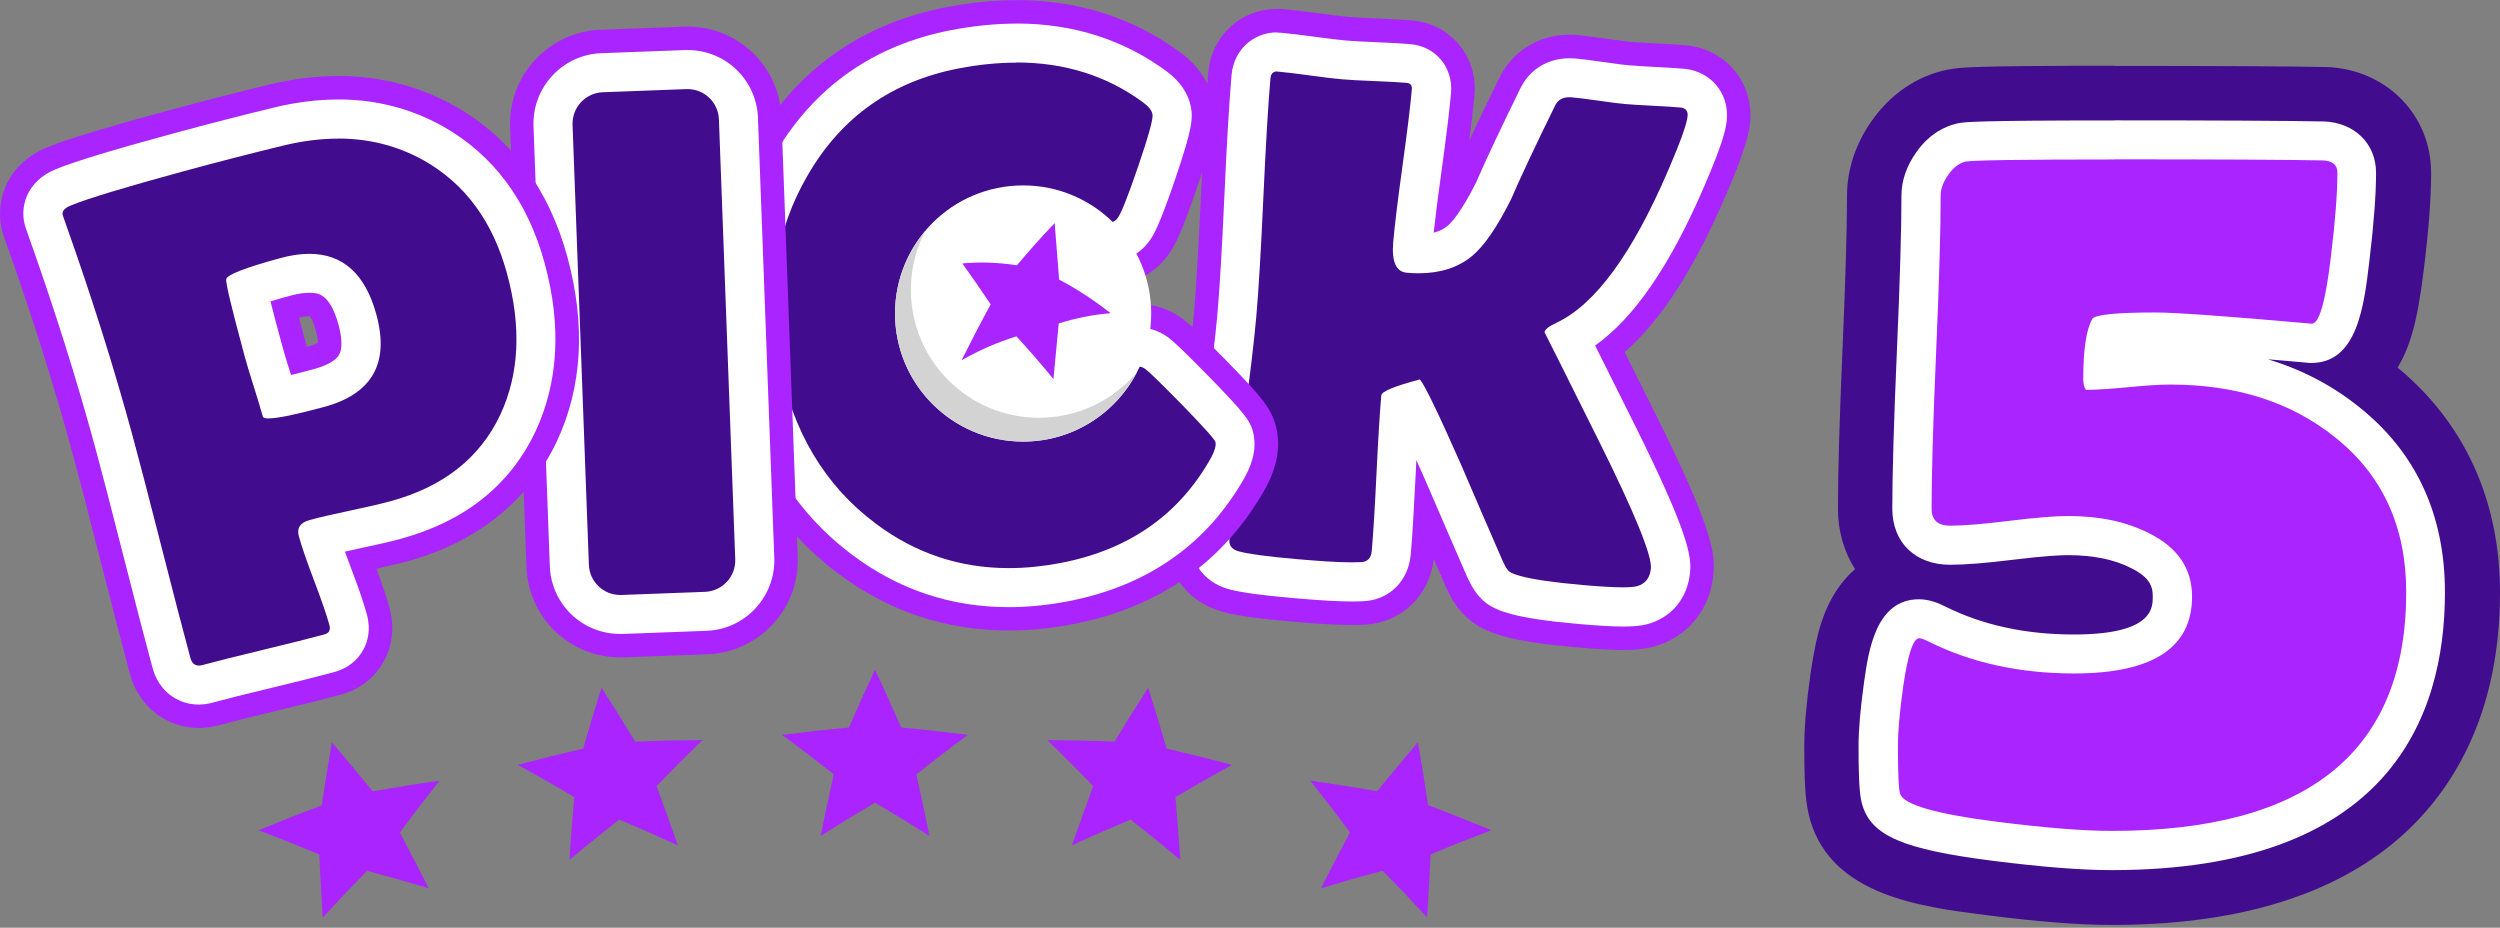
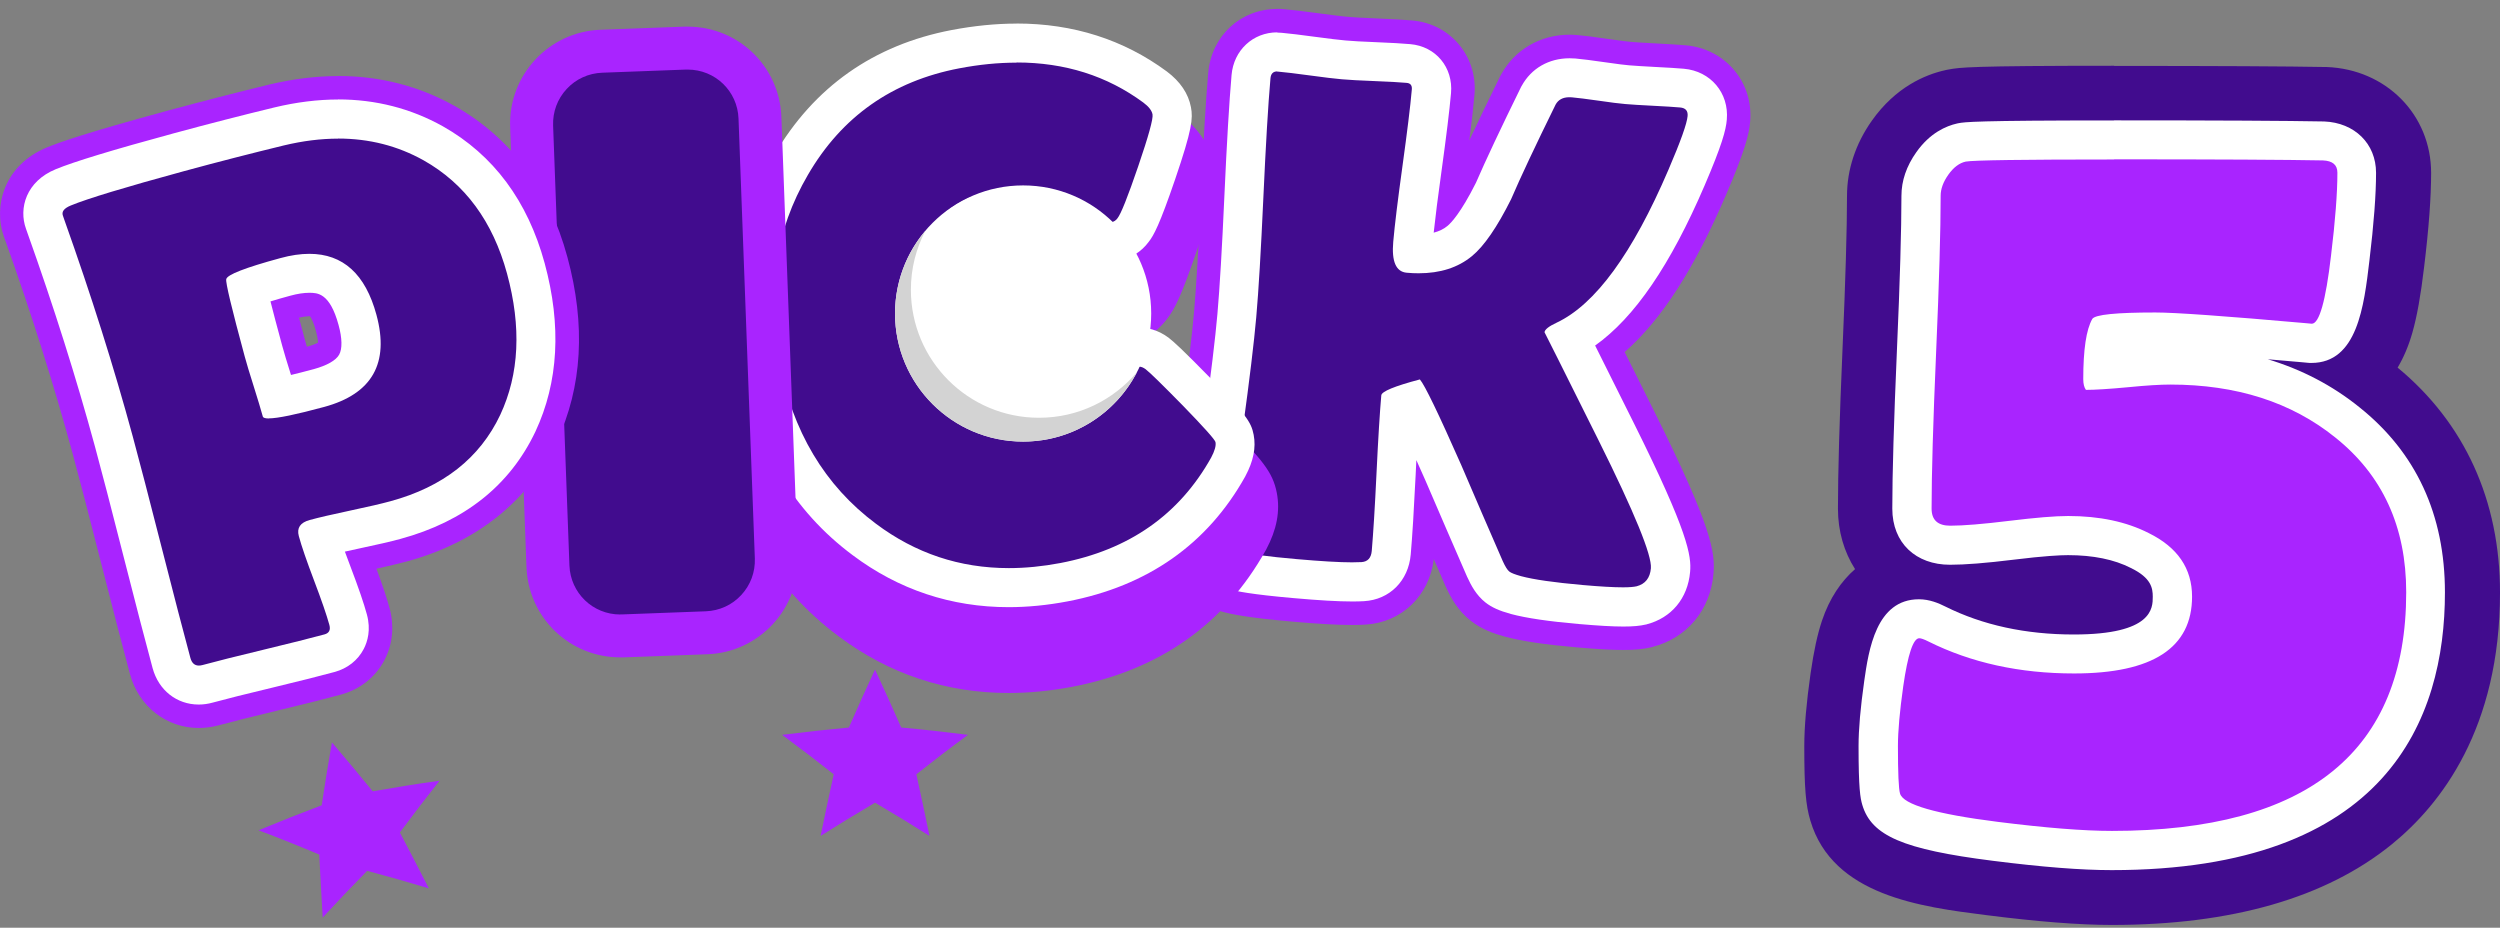
<svg xmlns="http://www.w3.org/2000/svg" id="Layer_2" data-name="Layer 2" viewBox="0 0 320.1 118.79">
  <rect x="0" y="0" width="320.1" height="118.79" fill="#808080" stroke="none" />
  <defs>
    <style>
      .cls-1 {
        fill: #fff;
      }

      .cls-2 {
        fill: #d3d3d3;
      }

      .cls-2, .cls-3 {
        fill-rule: evenodd;
      }

      .cls-4, .cls-3 {
        fill: #a924ff;
      }

      .cls-5 {
        fill: #410c8e;
      }
    </style>
  </defs>
  <g id="Layer_1-2" data-name="Layer 1">
    <g>
      <g>
        <path class="cls-5" d="M270.43,112.39c-3.93,0-8.96-.4-15.38-1.21-10.45-1.32-16.03-2.9-17.5-7.85-.35-1.16-.53-2.72-.53-7.81,0-2.22,.24-5,.74-8.5,.57-3.96,1.63-11.3,7.99-11.3,1.56,0,2.87,.56,3.85,1.04,4.6,2.3,9.98,3.47,15.98,3.47,9.11,0,9.11-2.69,9.11-3.84,0-.75,0-1.67-2.19-2.75-2.07-1.05-4.63-1.57-7.67-1.57-.99,0-2.97,.1-6.82,.57-3.63,.44-6.33,.66-8.28,.66-4.94,0-8.39-3.37-8.39-8.19,0-4.45,.2-11.27,.59-20.29,.38-8.86,.58-15.52,.58-19.77,0-2.13,.7-4.2,2.09-6.17,1.92-2.72,4.22-3.71,5.82-4.07l.23-.05c.86-.16,2.04-.37,20.07-.37,13.22,0,22.26,.05,26.85,.14h.1c4.42,.17,7.62,3.35,7.62,7.57,0,2.87-.28,6.59-.86,11.39-.67,5.67-1.58,13.38-7.71,13.93,2.15,1.09,4.17,2.4,6.06,3.92,7.51,5.99,11.33,14.23,11.33,24.5,0,16.68-7.58,36.56-43.67,36.56Z" />
        <path class="cls-5" d="M270.7,20.4c13.26,0,22.17,.05,26.73,.14,1.23,.05,1.85,.57,1.85,1.57,0,2.6-.27,6.15-.82,10.66-.68,5.79-1.5,8.68-2.46,8.68l-.75-.07c-10.3-.91-16.73-1.37-19.28-1.37-5.01,0-7.7,.27-8.07,.82-.78,1.37-1.16,3.94-1.16,7.72,0,.59,.11,1.05,.34,1.37,1.14,0,2.94-.11,5.4-.34,2.32-.23,4.12-.34,5.4-.34,8.48,0,15.52,2.26,21.12,6.77,6.06,4.83,9.09,11.44,9.09,19.82,0,20.37-12.56,30.56-37.67,30.56-3.65,0-8.52-.39-14.63-1.16-7.93-1-12.1-2.21-12.51-3.62-.18-.59-.27-2.62-.27-6.08,0-1.91,.23-4.47,.68-7.66,.59-4.1,1.28-6.15,2.05-6.15,.23,0,.62,.14,1.16,.41,5.47,2.73,11.69,4.1,18.66,4.1,10.07,0,15.11-3.28,15.11-9.84,0-3.6-1.85-6.31-5.54-8.13-2.87-1.46-6.31-2.19-10.32-2.19-1.69,0-4.2,.21-7.55,.62-3.35,.41-5.87,.62-7.55,.62-1.6,0-2.39-.73-2.39-2.19,0-4.38,.19-11.05,.58-20.03,.39-8.98,.58-15.65,.58-20.03,0-.87,.33-1.77,.99-2.7,.66-.93,1.4-1.49,2.22-1.67,1-.18,7.34-.27,19-.27m0-12c-18.57,0-19.77,.22-21.14,.47l-.23,.04-.23,.05c-2.62,.58-6.38,2.18-9.41,6.46-2.09,2.95-3.19,6.28-3.19,9.63,0,4.17-.19,10.73-.57,19.51-.4,9.23-.59,15.95-.59,20.55,0,2.9,.79,5.54,2.19,7.74-1.75,1.53-3.26,3.69-4.24,6.62-.58,1.74-1.04,3.87-1.45,6.7-.54,3.8-.81,6.86-.81,9.37,0,5.35,.18,7.52,.78,9.52,2.86,9.61,14.21,11.04,22.5,12.09,6.67,.85,11.95,1.26,16.13,1.26,15.32,0,27.37-3.47,35.81-10.32,6.32-5.13,13.86-14.88,13.86-32.24,0-11.78-4.53-21.72-13.11-28.8,.74-1.24,1.39-2.72,1.89-4.48,.6-2.11,1.07-4.77,1.5-8.38,.61-5,.9-8.96,.9-12.07,0-7.45-5.76-13.28-13.4-13.56h-.1s-.1,0-.1,0c-4.63-.09-13.7-.14-26.97-.14h0Z" />
      </g>
      <g>
        <path class="cls-4" d="M270.43,108.89c-3.73,0-8.76-.4-14.94-1.18-11.31-1.43-13.92-3.06-14.6-5.41-.17-.56-.37-1.64-.37-6.78,0-2.05,.23-4.67,.71-8.01,.66-4.54,1.45-8.3,4.53-8.3,.65,0,1.33,.2,2.28,.67,5.09,2.55,11,3.84,17.54,3.84,12.61,0,12.61-5.33,12.61-7.34,0-1.65-.43-4.06-4.14-5.89-2.53-1.28-5.62-1.93-9.22-1.93-1.58,0-4.02,.2-7.25,.6-3.48,.43-6.05,.63-7.86,.63-2.97,0-4.89-1.84-4.89-4.69,0-4.4,.2-11.17,.58-20.14,.38-8.92,.58-15.62,.58-19.92,0-1.39,.49-2.78,1.45-4.14,1.03-1.45,2.28-2.35,3.72-2.67,.66-.12,1.83-.33,19.55-.33,13.2,0,22.21,.05,26.78,.14,3.18,.12,4.3,2.27,4.3,4.07,0,2.69-.28,6.38-.84,10.96-.85,7.21-1.85,10.88-4.94,10.88h-.11l-.86-.08c-10.18-.9-16.59-1.36-19.05-1.36-3.66,0-5.39,.15-6.18,.27-.22,.76-.47,2.13-.54,4.56,.85-.06,1.85-.14,3-.24,2.42-.24,4.26-.35,5.63-.35,9.02,0,16.66,2.46,22.69,7.32,6.65,5.3,10.02,12.63,10.02,21.77,0,21.93-13.51,33.06-40.17,33.06Z" />
        <path class="cls-1" d="M270.7,20.4c13.26,0,22.17,.05,26.73,.14,1.23,.05,1.85,.57,1.85,1.57,0,2.6-.27,6.15-.82,10.66-.68,5.79-1.5,8.68-2.46,8.68l-.75-.07c-10.3-.91-16.73-1.37-19.28-1.37-5.01,0-7.7,.27-8.07,.82-.78,1.37-1.16,3.94-1.16,7.72,0,.59,.11,1.05,.34,1.37,1.14,0,2.94-.11,5.4-.34,2.32-.23,4.12-.34,5.4-.34,8.48,0,15.52,2.26,21.12,6.77,6.06,4.83,9.09,11.44,9.09,19.82,0,20.37-12.56,30.56-37.67,30.56-3.65,0-8.52-.39-14.63-1.16-7.93-1-12.1-2.21-12.51-3.62-.18-.59-.27-2.62-.27-6.08,0-1.91,.23-4.47,.68-7.66,.59-4.1,1.28-6.15,2.05-6.15,.23,0,.62,.14,1.16,.41,5.47,2.73,11.69,4.1,18.66,4.1,10.07,0,15.11-3.28,15.11-9.84,0-3.6-1.85-6.31-5.54-8.13-2.87-1.46-6.31-2.19-10.32-2.19-1.69,0-4.2,.21-7.55,.62s-5.87,.62-7.55,.62c-1.6,0-2.39-.73-2.39-2.19,0-4.38,.19-11.05,.58-20.03,.39-8.98,.58-15.65,.58-20.03,0-.87,.33-1.77,.99-2.7,.66-.93,1.4-1.49,2.22-1.67,1-.18,7.34-.27,19-.27m0-5c-17.95,0-19.12,.21-19.9,.35l-.1,.02-.1,.02c-1.42,.32-3.48,1.21-5.22,3.67-1.27,1.79-1.91,3.67-1.91,5.59,0,4.27-.19,10.93-.58,19.81-.39,9-.59,15.81-.59,20.24s3.04,7.19,7.39,7.19c1.91,0,4.58-.21,8.16-.65,3.9-.48,5.93-.58,6.95-.58,3.2,0,5.91,.55,8.06,1.65h.02s.02,.02,.02,.02c2.54,1.25,2.75,2.54,2.75,3.65,0,1.45,0,4.84-10.11,4.84-6.16,0-11.68-1.2-16.43-3.57-.87-.44-2.05-.94-3.4-.94-5.49,0-6.44,6.53-7,10.44-.49,3.46-.73,6.2-.73,8.37,0,5.43,.22,6.65,.48,7.52,1.18,3.96,5.24,5.7,16.67,7.15,6.37,.81,11.37,1.2,15.26,1.2,35.26,0,42.67-19.34,42.67-35.56,0-9.94-3.69-17.93-10.98-23.73-3.44-2.77-7.35-4.81-11.7-6.12,1.34,.11,2.8,.24,4.38,.38l.74,.07,.23,.02h.23c5.88,0,6.74-7.26,7.43-13.1,.57-4.74,.85-8.43,.85-11.25,0-3.72-2.74-6.42-6.66-6.57h-.04s-.04,0-.04,0c-4.58-.09-13.61-.14-26.83-.14h0Z" />
      </g>
      <g>
        <g>
          <g>
            <path class="cls-5" d="M207.8,79.24c-1.35,0-3.17-.1-5.57-.31-3.86-.34-6.65-.75-8.53-1.25-1.39-.39-2.25-.77-2.93-1.3-.79-.62-1.4-1.47-2.02-2.83-1.81-4.16-3.59-8.27-5.35-12.37-1.24-2.81-2.17-4.85-2.86-6.32-.1,1.68-.21,3.67-.32,5.94-.22,4.54-.42,7.85-.63,10.14-.25,2.87-2.29,4.9-5.06,5.07-.4,.03-.88,.04-1.44,.04-1.75,0-4.17-.14-7.41-.42-5.44-.48-7.31-.88-8.24-1.15-2.71-.82-4.28-3.03-4.04-5.67,.28-3.23,.85-7.95,1.74-14.42,.85-6.22,1.42-10.96,1.7-14.08,.29-3.31,.59-8.4,.89-15.12,.31-6.83,.62-12.04,.92-15.47,.24-2.67,2.23-4.54,4.85-4.54,.16,0,.32,0,.49,.02,.96,.08,2.36,.25,4.27,.51,1.74,.24,3.05,.4,3.89,.47,.86,.08,2.2,.15,3.98,.22,1.93,.08,3.34,.16,4.32,.24,1.29,.11,2.45,.7,3.24,1.65,.8,.96,1.18,2.22,1.06,3.54-.2,2.22-.59,5.48-1.21,9.95-.56,4.01-.94,7.1-1.13,9.2,1.46-.1,2.61-.52,3.51-1.26,.63-.51,1.96-1.95,3.93-5.88,1.21-2.8,3.14-6.9,5.74-12.19l.08-.16c1.05-1.91,2.97-3.01,5.25-3.01,.22,0,.44,0,.67,.03,.84,.07,2.03,.22,3.65,.46,1.44,.21,2.52,.35,3.2,.41,.76,.07,1.88,.14,3.38,.21,1.63,.08,2.82,.16,3.64,.23,1.75,.15,2.83,.99,3.42,1.67,.88,1.01,1.3,2.34,1.17,3.76-.1,1.08-.5,2.81-2.77,8.11-4.49,10.49-9.22,17.25-14.38,20.56,.05,.11,3.05,6.1,5.35,10.72,6.85,13.75,7.26,16.69,7.1,18.52-.26,2.95-2.06,5.13-4.83,5.83-.75,.18-1.57,.25-2.72,.25Z" />
            <path class="cls-4" d="M163.5,9.17s.09,0,.14,0c.9,.08,2.26,.24,4.08,.49,1.82,.25,3.18,.41,4.08,.49,.93,.08,2.32,.16,4.17,.23,1.85,.07,3.22,.15,4.13,.23,.5,.04,.72,.33,.67,.85-.19,2.16-.59,5.41-1.19,9.75-.6,4.34-1,7.6-1.19,9.76-.22,2.51,.35,3.83,1.73,3.95,.52,.05,1.03,.07,1.52,.07,2.77,0,5.05-.73,6.83-2.2,1.55-1.27,3.22-3.7,5.01-7.28,1.18-2.75,3.08-6.79,5.7-12.12,.34-.62,.93-.94,1.75-.94,.1,0,.21,0,.32,.01,.76,.07,1.9,.21,3.43,.43,1.52,.22,2.67,.37,3.42,.43,.79,.07,1.96,.14,3.53,.22,1.57,.08,2.73,.15,3.49,.22,.7,.06,1.02,.43,.96,1.1-.08,.96-.9,3.26-2.46,6.89-4.59,10.71-9.36,17.23-14.3,19.56-1.01,.47-1.53,.88-1.56,1.23,0,0,0,0,0,0,.02,0,2.32,4.61,6.92,13.84,4.61,9.26,6.84,14.72,6.7,16.38-.11,1.25-.72,2.02-1.84,2.31-.36,.08-.93,.13-1.73,.13-1.22,0-2.96-.1-5.22-.3-3.59-.32-6.2-.69-7.84-1.13-.78-.22-1.28-.41-1.51-.6-.23-.18-.51-.63-.83-1.33-1.79-4.1-3.56-8.2-5.31-12.29-2.92-6.61-4.68-10.26-5.3-10.97-3.25,.86-4.9,1.54-4.94,2.04-.19,2.19-.4,5.5-.61,9.94-.21,4.44-.42,7.76-.61,9.98-.08,.9-.52,1.38-1.32,1.43-.34,.02-.74,.03-1.21,.03-1.62,0-3.97-.14-7.05-.41-3.79-.33-6.29-.67-7.5-1.01-.83-.25-1.21-.74-1.15-1.47,.28-3.15,.85-7.9,1.72-14.23,.87-6.34,1.44-11.09,1.72-14.27,.3-3.39,.6-8.48,.91-15.29,.31-6.81,.61-11.91,.91-15.29,.05-.59,.34-.89,.87-.89m0-8c-4.7,0-8.42,3.44-8.84,8.19-.31,3.53-.61,8.65-.93,15.64-.3,6.66-.6,11.69-.88,14.95-.27,3.05-.83,7.73-1.68,13.89-.89,6.54-1.47,11.32-1.76,14.61-.4,4.54,2.34,8.49,6.82,9.83l.06,.02,.06,.02c1.25,.35,3.3,.79,8.98,1.29,3.35,.3,5.89,.44,7.76,.44,.64,0,1.21-.02,1.72-.05,4.61-.27,8.18-3.71,8.73-8.39,.5,1.16,1.01,2.32,1.51,3.48l.03,.06,.03,.06c.6,1.33,1.51,3.02,3.2,4.33,1.41,1.1,2.96,1.62,4.29,1.99h.04s.04,.02,.04,.02c2.13,.57,5.06,1.01,9.21,1.37,2.52,.22,4.46,.33,5.93,.33s2.58-.11,3.59-.35l.06-.02,.06-.02c4.42-1.13,7.42-4.71,7.82-9.36,.24-2.69-.17-5.92-7.51-20.65-1.55-3.11-2.83-5.69-3.86-7.75,4.72-4.12,8.94-10.69,13-20.17,2.36-5.51,2.93-7.66,3.07-9.33,.44-5.03-3.17-9.32-8.23-9.77-.87-.08-2.11-.15-3.79-.24-1.82-.09-2.76-.16-3.23-.2-.42-.04-1.27-.13-2.97-.38-1.69-.25-2.96-.41-3.88-.49-.34-.03-.68-.05-1.02-.05-3.74,0-7.01,1.9-8.76,5.08l-.09,.16-.08,.16c-1.56,3.17-2.85,5.87-3.91,8.14,.31-2.41,.53-4.34,.66-5.84,.43-4.91-3.06-9.09-7.94-9.52-1.04-.09-2.52-.18-4.51-.26-2.13-.09-3.24-.16-3.79-.21-.53-.05-1.61-.16-3.7-.45-1.96-.27-3.42-.44-4.46-.53-.28-.02-.56-.04-.84-.04h0Z" />
          </g>
          <g>
            <path class="cls-5" d="M207.8,77.74c-1.31,0-3.09-.1-5.44-.31-3.77-.33-6.48-.73-8.27-1.21-1.17-.33-1.88-.63-2.4-1.04-.59-.46-1.06-1.14-1.57-2.27-1.8-4.14-3.58-8.24-5.34-12.34-2.25-5.09-3.49-7.69-4.17-9.02-.63,.19-1.07,.35-1.38,.47-.16,2.12-.33,5.03-.51,8.7-.22,4.45-.42,7.85-.62,10.08-.19,2.13-1.62,3.58-3.66,3.7-.37,.02-.83,.04-1.35,.04-1.71,0-4.09-.14-7.28-.42-4.05-.36-6.58-.71-7.96-1.1-2.01-.6-3.13-2.17-2.96-4.09,.28-3.17,.86-7.99,1.73-14.35,.86-6.25,1.43-11.01,1.71-14.16,.29-3.33,.6-8.44,.9-15.19,.31-6.81,.61-12,.91-15.4,.16-1.87,1.54-3.17,3.36-3.17,.12,0,.24,0,.36,.02,.94,.08,2.32,.25,4.2,.5,1.77,.24,3.1,.4,3.96,.48,.89,.08,2.25,.15,4.05,.23,1.9,.08,3.29,.16,4.25,.24,.89,.08,1.69,.47,2.23,1.12,.39,.46,.82,1.26,.72,2.45-.19,2.2-.59,5.43-1.2,9.88-.59,4.27-.99,7.51-1.18,9.63-.05,.61-.04,1.02-.01,1.27,.26,.01,.52,.02,.77,.02,2.19,0,3.91-.53,5.23-1.63,.88-.72,2.33-2.41,4.33-6.41,1.2-2.77,3.12-6.86,5.72-12.16l.05-.1c.78-1.42,2.21-2.23,3.94-2.23,.17,0,.35,0,.54,.02,.81,.07,1.98,.22,3.57,.45,1.47,.21,2.57,.35,3.28,.42,.77,.07,1.91,.14,3.44,.22,1.61,.08,2.79,.16,3.58,.23,1.26,.11,2.01,.69,2.43,1.16,.43,.49,.92,1.35,.81,2.64-.08,.91-.46,2.53-2.65,7.65-4.72,11.02-9.63,17.76-14.97,20.56l.8,1.59c1.15,2.31,2.88,5.77,5.18,10.39,6.36,12.76,7.1,16.06,6.95,17.72-.2,2.32-1.56,3.96-3.71,4.51-.6,.14-1.33,.21-2.35,.21Z" />
            <path class="cls-1" d="M163.5,9.17s.09,0,.14,0c.9,.08,2.26,.24,4.08,.49,1.82,.25,3.18,.41,4.08,.49,.93,.08,2.32,.16,4.17,.23,1.85,.07,3.22,.15,4.13,.23,.5,.04,.72,.33,.67,.85-.19,2.16-.59,5.41-1.19,9.75-.6,4.34-1,7.6-1.19,9.76-.22,2.51,.35,3.83,1.73,3.95,.52,.05,1.03,.07,1.52,.07,2.77,0,5.05-.73,6.83-2.2,1.55-1.27,3.22-3.7,5.01-7.28,1.18-2.75,3.08-6.79,5.7-12.12,.34-.62,.93-.94,1.75-.94,.1,0,.21,0,.32,.01,.76,.07,1.9,.21,3.43,.43,1.52,.22,2.67,.37,3.42,.43,.79,.07,1.96,.14,3.53,.22,1.57,.08,2.73,.15,3.49,.22,.7,.06,1.02,.43,.96,1.1-.08,.96-.9,3.26-2.46,6.89-4.59,10.71-9.36,17.23-14.3,19.56-1.01,.47-1.53,.88-1.56,1.23,0,0,0,0,0,0,.02,0,2.32,4.61,6.92,13.84,4.61,9.26,6.84,14.72,6.7,16.38-.11,1.25-.72,2.02-1.84,2.31-.36,.08-.93,.13-1.73,.13-1.22,0-2.96-.1-5.22-.3-3.59-.32-6.2-.69-7.84-1.13-.78-.22-1.28-.41-1.51-.6-.23-.18-.51-.63-.83-1.33-1.79-4.1-3.56-8.2-5.31-12.29-2.92-6.61-4.68-10.26-5.3-10.97-3.25,.86-4.9,1.54-4.94,2.04-.19,2.19-.4,5.5-.61,9.94-.21,4.44-.42,7.76-.61,9.98-.08,.9-.52,1.38-1.32,1.43-.34,.02-.74,.03-1.21,.03-1.62,0-3.97-.14-7.05-.41-3.79-.33-6.29-.67-7.5-1.01-.83-.25-1.21-.74-1.15-1.47,.28-3.15,.85-7.9,1.72-14.23,.87-6.34,1.44-11.09,1.72-14.27,.3-3.39,.6-8.48,.91-15.29,.31-6.81,.61-11.91,.91-15.29,.05-.59,.34-.89,.87-.89m0-5c-3.11,0-5.57,2.29-5.85,5.45-.3,3.44-.61,8.66-.92,15.51-.3,6.71-.6,11.78-.89,15.08-.27,3.1-.84,7.82-1.69,14.03-.89,6.49-1.46,11.22-1.74,14.47-.27,3.08,1.61,5.77,4.69,6.7h.04s.04,.02,.04,.02c1.05,.3,2.96,.7,8.42,1.18,3.26,.29,5.71,.43,7.49,.43,.58,0,1.08-.01,1.53-.04,3.26-.19,5.68-2.6,5.97-5.98,.2-2.27,.41-5.7,.63-10.18,.03-.66,.06-1.29,.09-1.9,.36,.79,.75,1.67,1.18,2.65,1.75,4.08,3.54,8.21,5.32,12.29l.02,.04,.02,.04c.46,1.01,1.14,2.29,2.31,3.21,.79,.62,1.76,1.06,3.25,1.47,1.98,.53,4.83,.95,8.74,1.29,2.43,.21,4.28,.32,5.66,.32,1.23,0,2.13-.08,2.89-.26h.04s.04-.02,.04-.02c3.19-.82,5.28-3.33,5.58-6.71,.18-2.06-.23-5.06-7.2-19.05-2.15-4.33-3.81-7.64-4.96-9.94,5.06-3.59,9.66-10.34,14.02-20.5,2.2-5.13,2.73-7.07,2.84-8.42,.3-3.41-2.07-6.22-5.5-6.52-.83-.07-2.03-.15-3.68-.23-1.5-.08-2.62-.15-3.34-.21-.45-.04-1.37-.14-3.14-.4-1.64-.24-2.85-.39-3.71-.47-.26-.02-.51-.03-.76-.03-2.66,0-4.9,1.29-6.13,3.53l-.06,.1-.05,.1c-2.6,5.29-4.53,9.4-5.75,12.21-1.95,3.89-3.2,5.16-3.65,5.53-.48,.4-1.07,.68-1.76,.86,.21-1.99,.55-4.63,1-7.87,.62-4.48,1.02-7.75,1.22-10,.29-3.29-1.95-5.99-5.22-6.27-.99-.09-2.42-.17-4.36-.25-1.76-.07-3.08-.14-3.93-.22-.82-.07-2.11-.23-3.84-.46-1.91-.26-3.33-.43-4.32-.52-.2-.02-.39-.03-.58-.03h0Z" />
          </g>
          <g>
            <path class="cls-5" d="M129.17,76.72c-7.14,0-13.67-2.18-19.39-6.47-7.36-5.47-12.06-13.33-13.98-23.34-1.85-9.69-.44-18.62,4.21-26.57,4.92-8.45,12.34-13.69,22.07-15.54,2.79-.53,5.51-.8,8.09-.8,7.03,0,13.29,1.99,18.6,5.91,1.54,1.16,2.45,2.49,2.74,3.98,.22,1.16,.2,2.32-1.98,8.7-1.95,5.71-2.66,7.01-3.24,7.76-.78,1.06-1.92,1.77-3.23,2.02l-.37,.07s-.4,0-.4,0c-1.26,0-2.19-.49-4.52-1.88-1.53-.91-2.97-1.57-4.29-1.97-1.1-.32-2.25-.48-3.36-.48-.72,0-1.44,.07-2.16,.21-3.04,.58-5.09,2.05-6.45,4.63-1.34,2.57-1.68,5.49-1.03,8.93,.67,3.5,2.07,6.14,4.29,8.07,1.69,1.47,3.54,2.19,5.64,2.19,.65,0,1.34-.07,2.06-.21,1.92-.37,3.61-1.11,5.16-2.28,1.05-.79,2.13-1.86,3.19-3.19,1.6-2.02,2.49-3.14,4.17-3.46,.29-.06,.59-.08,.9-.08,.78,0,1.96,.2,3.2,1.12,.59,.45,1.6,1.36,5.24,5.08,4.46,4.6,4.97,5.38,5.23,6.72,.27,1.39-.05,2.91-.96,4.62-4.71,8.43-12.13,13.63-22.08,15.53-2.51,.48-4.98,.72-7.35,.72Z" />
-             <path class="cls-4" d="M130.16,8c6.18,0,11.59,1.71,16.23,5.13,.7,.52,1.09,1.03,1.18,1.52,.1,.55-.51,2.77-1.84,6.66-1.33,3.89-2.21,6.1-2.65,6.64-.19,.27-.45,.44-.8,.51,0,0,0,0-.01,0-.18,0-1-.44-2.47-1.32-1.82-1.08-3.55-1.87-5.19-2.36-1.51-.43-3.01-.65-4.5-.65-.97,0-1.94,.09-2.91,.28-4.23,.81-7.31,3.04-9.24,6.69-1.77,3.38-2.24,7.23-1.42,11.55,.84,4.37,2.7,7.82,5.6,10.34,2.43,2.12,5.18,3.17,8.26,3.17,.91,0,1.84-.09,2.81-.28,2.5-.48,4.77-1.48,6.81-3,1.33-1,2.63-2.29,3.91-3.88,1.06-1.34,1.66-2.02,1.8-2.04,.05,0,.1-.01,.15-.01,.25,0,.51,.11,.8,.32,.56,.43,2.15,1.99,4.79,4.68,2.71,2.79,4.1,4.35,4.16,4.66,.09,.46-.1,1.12-.56,1.99-4.09,7.31-10.52,11.81-19.3,13.49-2.27,.43-4.47,.65-6.6,.65-6.29,0-11.95-1.89-17-5.67-6.57-4.89-10.72-11.85-12.45-20.89-1.67-8.75-.43-16.68,3.73-23.8,4.33-7.45,10.79-11.99,19.36-13.63,2.56-.49,5-.73,7.34-.73m0-8c-2.83,0-5.8,.29-8.84,.87-10.91,2.08-19.25,7.96-24.78,17.47-5.14,8.79-6.71,18.66-4.67,29.32,2.11,11.02,7.33,19.7,15.53,25.8,6.41,4.81,13.75,7.25,21.77,7.25,2.62,0,5.35-.27,8.1-.79,11.17-2.13,19.5-8,24.78-17.44l.04-.07,.04-.07c1.36-2.55,1.81-4.92,1.36-7.26-.52-2.7-1.92-4.25-6.27-8.73-4.03-4.12-5-4.95-5.65-5.45l-.04-.03-.04-.03c-1.68-1.26-3.62-1.93-5.61-1.93-.55,0-1.11,.05-1.66,.16-3.13,.6-4.72,2.59-6.55,4.91-.85,1.05-1.68,1.88-2.47,2.48-1.04,.78-2.2,1.29-3.5,1.54-.47,.09-.9,.13-1.31,.13-1.14,0-2.04-.36-3.01-1.21-1.52-1.32-2.5-3.22-2.99-5.81-.48-2.51-.27-4.58,.65-6.33,.64-1.22,1.52-2.13,3.65-2.54,.47-.09,.93-.13,1.41-.13,.74,0,1.47,.11,2.25,.33,.99,.3,2.12,.83,3.35,1.56,2.38,1.42,4.1,2.45,6.57,2.45h.76l.76-.14c2.3-.44,4.3-1.69,5.68-3.54,1-1.29,1.86-3.08,3.84-8.88,2.15-6.31,2.57-8.42,2.12-10.75-.33-1.72-1.33-4.23-4.24-6.41l-.03-.02-.03-.02c-6.02-4.44-13.08-6.7-20.98-6.7h0Z" />
+             <path class="cls-4" d="M130.16,8c6.18,0,11.59,1.71,16.23,5.13,.7,.52,1.09,1.03,1.18,1.52,.1,.55-.51,2.77-1.84,6.66-1.33,3.89-2.21,6.1-2.65,6.64-.19,.27-.45,.44-.8,.51,0,0,0,0-.01,0-.18,0-1-.44-2.47-1.32-1.82-1.08-3.55-1.87-5.19-2.36-1.51-.43-3.01-.65-4.5-.65-.97,0-1.94,.09-2.91,.28-4.23,.81-7.31,3.04-9.24,6.69-1.77,3.38-2.24,7.23-1.42,11.55,.84,4.37,2.7,7.82,5.6,10.34,2.43,2.12,5.18,3.17,8.26,3.17,.91,0,1.84-.09,2.81-.28,2.5-.48,4.77-1.48,6.81-3,1.33-1,2.63-2.29,3.91-3.88,1.06-1.34,1.66-2.02,1.8-2.04,.05,0,.1-.01,.15-.01,.25,0,.51,.11,.8,.32,.56,.43,2.15,1.99,4.79,4.68,2.71,2.79,4.1,4.35,4.16,4.66,.09,.46-.1,1.12-.56,1.99-4.09,7.31-10.52,11.81-19.3,13.49-2.27,.43-4.47,.65-6.6,.65-6.29,0-11.95-1.89-17-5.67-6.57-4.89-10.72-11.85-12.45-20.89-1.67-8.75-.43-16.68,3.73-23.8,4.33-7.45,10.79-11.99,19.36-13.63,2.56-.49,5-.73,7.34-.73c-2.83,0-5.8,.29-8.84,.87-10.91,2.08-19.25,7.96-24.78,17.47-5.14,8.79-6.71,18.66-4.67,29.32,2.11,11.02,7.33,19.7,15.53,25.8,6.41,4.81,13.75,7.25,21.77,7.25,2.62,0,5.35-.27,8.1-.79,11.17-2.13,19.5-8,24.78-17.44l.04-.07,.04-.07c1.36-2.55,1.81-4.92,1.36-7.26-.52-2.7-1.92-4.25-6.27-8.73-4.03-4.12-5-4.95-5.65-5.45l-.04-.03-.04-.03c-1.68-1.26-3.62-1.93-5.61-1.93-.55,0-1.11,.05-1.66,.16-3.13,.6-4.72,2.59-6.55,4.91-.85,1.05-1.68,1.88-2.47,2.48-1.04,.78-2.2,1.29-3.5,1.54-.47,.09-.9,.13-1.31,.13-1.14,0-2.04-.36-3.01-1.21-1.52-1.32-2.5-3.22-2.99-5.81-.48-2.51-.27-4.58,.65-6.33,.64-1.22,1.52-2.13,3.65-2.54,.47-.09,.93-.13,1.41-.13,.74,0,1.47,.11,2.25,.33,.99,.3,2.12,.83,3.35,1.56,2.38,1.42,4.1,2.45,6.57,2.45h.76l.76-.14c2.3-.44,4.3-1.69,5.68-3.54,1-1.29,1.86-3.08,3.84-8.88,2.15-6.31,2.57-8.42,2.12-10.75-.33-1.72-1.33-4.23-4.24-6.41l-.03-.02-.03-.02c-6.02-4.44-13.08-6.7-20.98-6.7h0Z" />
          </g>
          <g>
            <path class="cls-5" d="M129.17,75.22c-6.81,0-13.03-2.08-18.49-6.17-7.05-5.25-11.56-12.79-13.4-22.42-1.78-9.32-.42-17.91,4.03-25.53,4.69-8.07,11.77-13.05,21.05-14.83,2.7-.52,5.33-.78,7.81-.78,6.7,0,12.66,1.89,17.71,5.62,1.22,.92,1.94,1.94,2.16,3.06,.16,.86,.12,1.93-1.93,7.94-1.89,5.52-2.55,6.73-3.01,7.33-.55,.76-1.38,1.28-2.32,1.46l-.23,.04h-.25c-.8,0-1.4-.26-3.75-1.67-1.63-.97-3.19-1.69-4.63-2.12-1.25-.36-2.54-.55-3.79-.55-.81,0-1.63,.08-2.44,.23-3.48,.67-5.93,2.43-7.5,5.4-1.51,2.88-1.9,6.13-1.17,9.91,.73,3.84,2.3,6.76,4.78,8.92,1.98,1.72,4.14,2.56,6.62,2.56,.75,0,1.53-.08,2.34-.23,2.12-.41,4.06-1.26,5.78-2.55,1.15-.87,2.32-2.03,3.46-3.45,1.74-2.2,2.25-2.74,3.28-2.93,.2-.04,.41-.06,.62-.06,.8,0,1.57,.28,2.3,.83,.48,.37,1.46,1.24,5.07,4.93,4.6,4.74,4.67,5.14,4.83,5.95,.2,1.06-.05,2.21-.81,3.63-4.47,8-11.54,12.95-21.04,14.76-2.42,.46-4.8,.7-7.07,.7Z" />
            <path class="cls-1" d="M130.16,8c6.18,0,11.59,1.71,16.23,5.13,.7,.52,1.09,1.03,1.18,1.52,.1,.55-.51,2.77-1.84,6.66-1.33,3.89-2.21,6.1-2.65,6.64-.19,.27-.45,.44-.8,.51,0,0,0,0-.01,0-.18,0-1-.44-2.47-1.32-1.82-1.08-3.55-1.87-5.19-2.36-1.51-.43-3.01-.65-4.5-.65-.97,0-1.94,.09-2.91,.28-4.23,.81-7.31,3.04-9.24,6.69-1.77,3.38-2.24,7.23-1.42,11.55,.84,4.37,2.7,7.82,5.6,10.34,2.43,2.12,5.18,3.17,8.26,3.17,.91,0,1.84-.09,2.81-.28,2.5-.48,4.77-1.48,6.81-3,1.33-1,2.63-2.29,3.91-3.88,1.06-1.34,1.66-2.02,1.8-2.04,.05,0,.1-.01,.15-.01,.25,0,.51,.11,.8,.32,.56,.43,2.15,1.99,4.79,4.68,2.71,2.79,4.1,4.35,4.16,4.66,.09,.46-.1,1.12-.56,1.99-4.09,7.31-10.52,11.81-19.3,13.49-2.27,.43-4.47,.65-6.6,.65-6.29,0-11.95-1.89-17-5.67-6.57-4.89-10.72-11.85-12.45-20.89-1.67-8.75-.43-16.68,3.73-23.8,4.33-7.45,10.79-11.99,19.36-13.63,2.56-.49,5-.73,7.34-.73m0-5c-2.64,0-5.42,.28-8.28,.82-10.02,1.91-17.67,7.31-22.75,16.03-4.76,8.15-6.22,17.32-4.32,27.25,1.96,10.26,6.8,18.32,14.37,23.96,5.89,4.42,12.62,6.66,19.98,6.66,2.43,0,4.97-.25,7.54-.74,10.25-1.96,17.9-7.33,22.73-15.96l.02-.04,.02-.04c1.03-1.92,1.37-3.65,1.06-5.28-.32-1.69-1.04-2.63-5.48-7.21-3.7-3.78-4.75-4.71-5.33-5.16l-.02-.02-.02-.02c-1.46-1.1-2.87-1.33-3.8-1.33-.37,0-.73,.03-1.09,.1-2.04,.39-3.08,1.69-4.78,3.85-.99,1.22-2,2.24-3,2.99-1.42,1.06-2.98,1.75-4.74,2.09-.65,.12-1.28,.19-1.87,.19-1.87,0-3.45-.62-4.98-1.94-2.05-1.78-3.35-4.23-3.97-7.51-.61-3.2-.31-5.92,.94-8.29,1.21-2.3,2.99-3.57,5.75-4.09,.65-.12,1.31-.19,1.97-.19,1.01,0,2.05,.15,3.1,.45,1.24,.37,2.59,1,4.04,1.86,2.29,1.37,3.46,2.02,5.04,2.02h.47l.48-.09c1.56-.3,2.91-1.14,3.84-2.4,.66-.84,1.4-2.19,3.4-8.04,2.18-6.4,2.29-7.77,2.02-9.21-.33-1.75-1.37-3.29-3.09-4.58-5.53-4.08-11.99-6.14-19.23-6.14h0Z" />
          </g>
          <g>
            <path class="cls-5" d="M79.42,80.18c-4.33,0-7.85-3.39-8.01-7.72l-2.09-56.33c-.08-2.14,.68-4.18,2.14-5.75,1.46-1.57,3.44-2.48,5.58-2.56l10.71-.4c.1,0,.2,0,.3,0,4.33,0,7.85,3.39,8.01,7.72l2.09,56.33c.08,2.14-.68,4.18-2.14,5.75-1.46,1.57-3.44,2.48-5.58,2.56l-10.71,.4c-.1,0-.2,0-.3,0Z" />
            <path class="cls-4" d="M88.04,11.41c2.15,0,3.93,1.7,4.01,3.87l2.09,56.33c.08,2.22-1.65,4.08-3.87,4.17l-10.71,.4c-.05,0-.1,0-.15,0-2.15,0-3.93-1.7-4.01-3.87l-2.09-56.33c-.08-2.22,1.65-4.08,3.87-4.17l10.71-.4c.05,0,.1,0,.15,0m0-8c-.15,0-.3,0-.45,0l-10.71,.4c-6.62,.25-11.81,5.83-11.56,12.46l2.09,56.33c.24,6.49,5.52,11.57,12.01,11.57,.15,0,.3,0,.45,0l10.71-.4c6.62-.25,11.81-5.83,11.56-12.46l-2.09-56.33c-.24-6.49-5.52-11.57-12.01-11.57h0Z" />
          </g>
          <g>
            <path class="cls-5" d="M79.42,78.68c-3.52,0-6.38-2.76-6.51-6.28l-2.09-56.33c-.06-1.74,.55-3.4,1.74-4.68,1.18-1.28,2.8-2.01,4.54-2.08l10.71-.4h.24c3.52,0,6.38,2.75,6.51,6.27l2.09,56.33c.06,1.74-.55,3.4-1.74,4.68-1.18,1.28-2.8,2.01-4.54,2.08l-10.71,.4h-.24Z" />
-             <path class="cls-1" d="M88.04,11.41c2.15,0,3.93,1.7,4.01,3.87l2.09,56.33c.08,2.22-1.65,4.08-3.87,4.17l-10.71,.4c-.05,0-.1,0-.15,0-2.15,0-3.93-1.7-4.01-3.87l-2.09-56.33c-.08-2.22,1.65-4.08,3.87-4.17l10.71-.4c.05,0,.1,0,.15,0m0-5c-.11,0-.22,0-.34,0l-10.71,.4c-4.97,.18-8.86,4.38-8.68,9.35l2.09,56.33c.18,4.87,4.14,8.68,9.01,8.68,.11,0,.22,0,.34,0l10.71-.4c4.97-.18,8.86-4.38,8.68-9.35l-2.09-56.33c-.18-4.87-4.14-8.68-9.01-8.68h0Z" />
          </g>
          <g>
            <path class="cls-5" d="M25.45,89.22c-2.35,0-4.29-1.54-4.94-3.92-.86-3.16-2.11-7.95-3.71-14.24-1.59-6.25-2.83-11.01-3.68-14.12-2.37-8.73-5.28-17.95-8.65-27.38l-.2-.57c-.78-2.13-.1-5.01,3.25-6.38,2.29-.95,7.18-2.44,14.94-4.54,4.44-1.21,8.78-2.32,12.92-3.32,2.72-.65,5.38-.98,7.9-.98,4.65,0,8.99,1.11,12.91,3.3,6.26,3.53,10.49,9.23,12.58,16.94,2.1,7.75,1.73,14.75-1.11,20.83-3.14,6.64-8.74,11.08-16.65,13.23-1.21,.33-3.02,.75-5.38,1.25-1.06,.23-2,.43-2.8,.62,.3,.87,.67,1.88,1.1,3.02,1.01,2.65,1.69,4.63,2.07,6.04,.45,1.64,.07,2.9-.33,3.67-.62,1.21-1.73,2.08-3.11,2.46-1.74,.47-4.33,1.12-7.91,1.99-3.37,.81-5.96,1.46-7.69,1.93-.52,.14-1.03,.21-1.53,.21Zm8-51.29c.33,1.34,.86,3.42,1.74,6.64,.22,.82,.6,2.06,1.11,3.69,.1,.33,.2,.64,.29,.94,.9-.2,2.15-.5,3.87-.96,3.99-1.08,4.97-2.82,3.87-6.88-1.32-4.86-3.54-4.86-4.73-4.86-.78,0-1.68,.14-2.68,.41-1.55,.42-2.67,.76-3.48,1.02Z" />
            <path class="cls-4" d="M43.29,17.74c3.97,0,7.62,.93,10.95,2.79,5.3,2.99,8.86,7.82,10.68,14.5,1.86,6.84,1.57,12.87-.87,18.09-2.62,5.54-7.32,9.23-14.07,11.06-1.13,.31-2.85,.71-5.16,1.2-2.31,.49-4.03,.89-5.16,1.2-1.22,.33-1.68,1.02-1.4,2.06,.35,1.3,1.01,3.2,1.96,5.71,.95,2.5,1.6,4.39,1.95,5.66,.18,.65-.03,1.06-.63,1.22-1.72,.47-4.33,1.12-7.8,1.96-3.48,.84-6.08,1.49-7.8,1.96-.18,.05-.34,.07-.48,.07-.54,0-.9-.32-1.08-.97-.85-3.14-2.08-7.87-3.69-14.18-1.61-6.32-2.84-11.05-3.69-14.18-2.41-8.88-5.33-18.1-8.74-27.68l-.2-.58c-.2-.52,.13-.96,1.01-1.32,2.13-.88,6.95-2.34,14.47-4.39,4.44-1.21,8.71-2.3,12.81-3.3,2.42-.58,4.74-.87,6.96-.87m-8.9,35.82c1.13,0,3.49-.49,7.11-1.47,6.13-1.67,8.36-5.59,6.68-11.79-1.41-5.21-4.28-7.81-8.59-7.81-1.14,0-2.38,.18-3.72,.55-4.52,1.23-6.83,2.13-6.92,2.7-.1,.42,.69,3.71,2.36,9.88,.24,.88,.62,2.16,1.16,3.85,.53,1.69,.92,2.97,1.16,3.85,.04,.16,.3,.25,.76,.25M43.29,9.74h0c-2.84,0-5.81,.37-8.83,1.09-4.17,1.01-8.55,2.14-13.04,3.35-10.55,2.87-13.87,4.06-15.44,4.71C.54,21.14-.89,26.39,.5,30.3l.19,.54v.02s.02,.02,.02,.02c3.33,9.34,6.21,18.45,8.56,27.09,.84,3.08,2.07,7.81,3.66,14.06,1.6,6.3,2.86,11.11,3.72,14.31,1.12,4.11,4.65,6.87,8.8,6.87,.86,0,1.72-.12,2.58-.35,1.66-.45,4.21-1.09,7.58-1.9,3.61-.87,6.23-1.53,8.03-2.02,2.48-.67,4.48-2.27,5.62-4.49,1.02-1.98,1.24-4.3,.63-6.55-.35-1.28-.9-2.95-1.69-5.08,1.62-.36,2.9-.67,3.88-.93,8.96-2.43,15.6-7.74,19.21-15.36,3.27-6.99,3.72-14.92,1.36-23.61-2.38-8.78-7.25-15.3-14.47-19.37-4.55-2.54-9.55-3.82-14.88-3.82h0Zm-5.01,30.94c.64-.15,1.06-.19,1.32-.19,.04,0,.07,0,.09,0,.16,.23,.47,.78,.77,1.91,.2,.73,.25,1.21,.26,1.48-.24,.12-.65,.3-1.32,.49-.04,.01-.08,.02-.11,.03-.12-.39-.2-.68-.25-.89-.29-1.07-.54-2.01-.76-2.84h0Z" />
          </g>
          <g>
            <path class="cls-5" d="M25.45,87.72c-1.68,0-3.02-1.08-3.49-2.81-.86-3.15-2.1-7.94-3.7-14.22-1.59-6.26-2.83-11.02-3.68-14.15-2.38-8.77-5.3-18.02-8.69-27.49l-.21-.6c-.56-1.45-.06-3.45,2.42-4.46,2.23-.93,7.07-2.39,14.77-4.48,4.43-1.2,8.76-2.32,12.88-3.31,2.61-.63,5.14-.94,7.55-.94,4.39,0,8.48,1.05,12.17,3.11,5.89,3.32,9.88,8.71,11.87,16.02,2.01,7.4,1.67,14.06-1.02,19.8-2.94,6.22-8.22,10.39-15.68,12.42-1.18,.32-2.97,.73-5.3,1.23-1.88,.4-3.36,.74-4.42,1.01,.36,1.17,.91,2.72,1.64,4.63,.99,2.61,1.65,4.54,2.02,5.9,.32,1.18,.06,2.06-.21,2.59-.43,.83-1.2,1.43-2.17,1.7-1.73,.47-4.3,1.12-7.87,1.98-3.38,.81-5.98,1.47-7.73,1.94-.39,.1-.77,.16-1.14,.16Zm6.23-50.76c.27,1.2,.84,3.52,2.06,8,.23,.84,.61,2.1,1.13,3.75,.27,.84,.5,1.58,.69,2.22,.96-.16,2.58-.51,5.3-1.25,4.82-1.31,6.25-3.84,4.92-8.72-1.44-5.29-4.05-5.97-6.17-5.97-.91,0-1.95,.16-3.07,.46-2.59,.7-4.05,1.19-4.85,1.5Z" />
            <path class="cls-1" d="M43.29,17.74c3.97,0,7.62,.93,10.95,2.79,5.3,2.99,8.86,7.82,10.68,14.5,1.86,6.84,1.57,12.87-.87,18.09-2.62,5.54-7.32,9.23-14.07,11.06-1.13,.31-2.85,.71-5.16,1.2-2.31,.49-4.03,.89-5.16,1.2-1.22,.33-1.68,1.02-1.4,2.06,.35,1.3,1.01,3.2,1.96,5.71,.95,2.5,1.6,4.39,1.95,5.66,.18,.65-.03,1.06-.63,1.22-1.72,.47-4.33,1.12-7.8,1.96-3.48,.84-6.08,1.49-7.8,1.96-.18,.05-.34,.07-.48,.07-.54,0-.9-.32-1.08-.97-.85-3.14-2.08-7.87-3.69-14.18-1.61-6.32-2.84-11.05-3.69-14.18-2.41-8.88-5.33-18.1-8.74-27.68l-.2-.58c-.2-.52,.13-.96,1.01-1.32,2.13-.88,6.95-2.34,14.47-4.39,4.44-1.21,8.71-2.3,12.81-3.3,2.42-.58,4.74-.87,6.96-.87m-8.9,35.82c1.13,0,3.49-.49,7.11-1.47,6.13-1.67,8.36-5.59,6.68-11.79-1.41-5.21-4.28-7.81-8.59-7.81-1.14,0-2.38,.18-3.72,.55-4.52,1.23-6.83,2.13-6.92,2.7-.1,.42,.69,3.71,2.36,9.88,.24,.88,.62,2.16,1.16,3.85,.53,1.69,.92,2.97,1.16,3.85,.04,.16,.3,.25,.76,.25M43.29,12.74h0c-2.6,0-5.34,.34-8.13,1.01-4.13,1-8.49,2.12-12.95,3.33-7.8,2.12-12.73,3.62-15.08,4.59-3.77,1.55-4.76,4.98-3.8,7.63l.19,.54c3.37,9.44,6.27,18.63,8.64,27.34,.84,3.1,2.08,7.85,3.67,14.11,1.6,6.28,2.85,11.08,3.71,14.26,.77,2.83,3.09,4.66,5.9,4.66,.59,0,1.19-.08,1.8-.25,1.69-.46,4.27-1.11,7.66-1.92,3.58-.86,6.18-1.52,7.94-2,1.66-.45,2.99-1.5,3.74-2.96,.48-.93,.93-2.44,.4-4.39-.39-1.44-1.08-3.45-2.1-6.13-.28-.73-.51-1.37-.72-1.93,.52-.11,1.08-.24,1.69-.37,2.41-.51,4.19-.92,5.43-1.26,8.2-2.23,14.01-6.85,17.28-13.75,2.95-6.32,3.35-13.56,1.18-21.54-2.17-7.98-6.56-13.88-13.04-17.54-4.08-2.28-8.59-3.44-13.41-3.44h0Zm-8.65,25.85c.67-.21,1.51-.45,2.54-.73,.91-.25,1.72-.37,2.41-.37,1.05,0,2.64,0,3.76,4.12,.47,1.71,.49,3.07,.07,3.81-.41,.73-1.56,1.38-3.23,1.84-1.2,.32-2.16,.57-2.93,.75,0-.02-.01-.04-.02-.06-.51-1.62-.88-2.85-1.1-3.66-.7-2.57-1.18-4.4-1.51-5.71h0Z" />
          </g>
        </g>
        <g>
          <g id="Page-1">
            <g id="Core">
              <g id="star">
                <g id="Shape">
                  <path class="cls-3" d="M47,111.5c2.67,.71,5.31,1.46,7.91,2.25-1.22-2.39-2.46-4.78-3.71-7.16,1.65-2.23,3.34-4.43,5.08-6.63-2.85,.4-5.71,.86-8.56,1.36-1.71-2.1-3.45-4.19-5.22-6.26-.47,2.68-.91,5.37-1.31,8.05-2.71,1.02-5.41,2.09-8.09,3.2,2.63,.99,5.22,2.03,7.78,3.11,.13,2.69,.28,5.38,.44,8.06,1.85-2.01,3.74-4,5.68-5.97Z" />
                </g>
              </g>
            </g>
          </g>
          <g id="Page-1-2" data-name="Page-1">
            <g id="Core-2" data-name="Core">
              <g id="star-2" data-name="star">
                <g id="Shape-2" data-name="Shape">
-                   <path class="cls-3" d="M79.29,104.95c2.54,1.06,5.04,2.16,7.5,3.29-.89-2.54-1.79-5.07-2.72-7.59,1.91-1.98,3.88-3.95,5.88-5.89-2.87,.02-5.74,.08-8.61,.2-1.41-2.31-2.85-4.61-4.32-6.91-.82,2.6-1.6,5.2-2.35,7.8-2.81,.65-5.6,1.34-8.38,2.08,2.45,1.34,4.87,2.72,7.24,4.13-.23,2.68-.44,5.36-.62,8.04,2.08-1.75,4.21-3.46,6.37-5.15Z" />
-                 </g>
+                   </g>
              </g>
            </g>
          </g>
          <g id="Page-1-3" data-name="Page-1">
            <g id="Core-3" data-name="Core">
              <g id="star-3" data-name="star">
                <g id="Shape-3" data-name="Shape">
                  <path class="cls-3" d="M112.03,102.77c2.37,1.39,4.7,2.81,6.98,4.26-.54-2.63-1.1-5.26-1.68-7.89,2.16-1.71,4.36-3.4,6.61-5.05-2.84-.36-5.69-.68-8.55-.94-1.09-2.48-2.2-4.95-3.35-7.42-1.15,2.47-2.27,4.94-3.35,7.42-2.86,.27-5.71,.58-8.55,.94,2.25,1.66,4.45,3.34,6.61,5.05-.58,2.63-1.14,5.26-1.68,7.89,2.29-1.45,4.61-2.87,6.98-4.26Z" />
                </g>
              </g>
            </g>
          </g>
          <g id="Page-1-4" data-name="Page-1">
            <g id="Core-4" data-name="Core">
              <g id="star-4" data-name="star">
                <g id="Shape-4" data-name="Shape">
-                   <path class="cls-3" d="M144.76,104.95c2.17,1.69,4.29,3.41,6.37,5.15-.19-2.68-.4-5.36-.62-8.04,2.37-1.41,4.79-2.79,7.24-4.13-2.78-.74-5.57-1.43-8.38-2.08-.75-2.6-1.53-5.2-2.35-7.8-1.47,2.29-2.91,4.59-4.32,6.91-2.87-.12-5.75-.18-8.61-.2,2.01,1.94,3.97,3.9,5.88,5.89-.92,2.53-1.83,5.06-2.72,7.59,2.46-1.14,4.96-2.23,7.5-3.29Z" />
-                 </g>
+                   </g>
              </g>
            </g>
          </g>
          <g id="Page-1-5" data-name="Page-1">
            <g id="Core-5" data-name="Core">
              <g id="star-5" data-name="star">
                <g id="Shape-5" data-name="Shape">
-                   <path class="cls-3" d="M177.05,111.5c1.94,1.97,3.83,3.96,5.68,5.97,.17-2.68,.32-5.37,.44-8.06,2.55-1.08,5.15-2.11,7.78-3.11-2.68-1.11-5.37-2.18-8.09-3.2-.4-2.68-.84-5.36-1.31-8.05-1.77,2.07-3.51,4.16-5.22,6.26-2.85-.5-5.7-.95-8.56-1.36,1.74,2.19,3.44,4.4,5.08,6.63-1.26,2.38-2.5,4.77-3.71,7.16,2.6-.79,5.24-1.55,7.91-2.25Z" />
-                 </g>
+                   </g>
              </g>
            </g>
          </g>
        </g>
      </g>
      <g>
        <g>
          <circle class="cls-1" cx="131" cy="40.14" r="16.4" />
          <path class="cls-2" d="M133.03,53.49c-9.06,0-16.4-7.34-16.4-16.4,0-2.71,.67-5.26,1.84-7.52-2.41,2.86-3.87,6.54-3.87,10.57,0,9.06,7.34,16.4,16.4,16.4,6.35,0,11.84-3.61,14.57-8.88-3.01,3.56-7.5,5.83-12.53,5.83Z" />
        </g>
        <g id="Page-1-6" data-name="Page-1">
          <g id="Core-6" data-name="Core">
            <g id="star-6" data-name="star">
              <g id="Shape-6" data-name="Shape">
-                 <path class="cls-3" d="M130.14,43.07c1.58,1.7,3.16,3.52,4.74,5.47,.23-2.38,.46-4.75,.68-7.13,2.25-.7,4.47-1.13,6.64-1.31-2.15-1.69-4.36-3.12-6.59-4.3-.19-2.41-.38-4.82-.57-7.23-1.61,1.67-3.22,3.47-4.83,5.4-2.36-.37-4.71-.45-6.99-.24,1.19,1.67,2.4,3.41,3.63,5.24-1.26,2.3-2.5,4.69-3.73,7.16,2.28-1.31,4.64-2.33,7.01-3.06Z" />
-               </g>
+                 </g>
            </g>
          </g>
        </g>
      </g>
    </g>
  </g>
</svg>